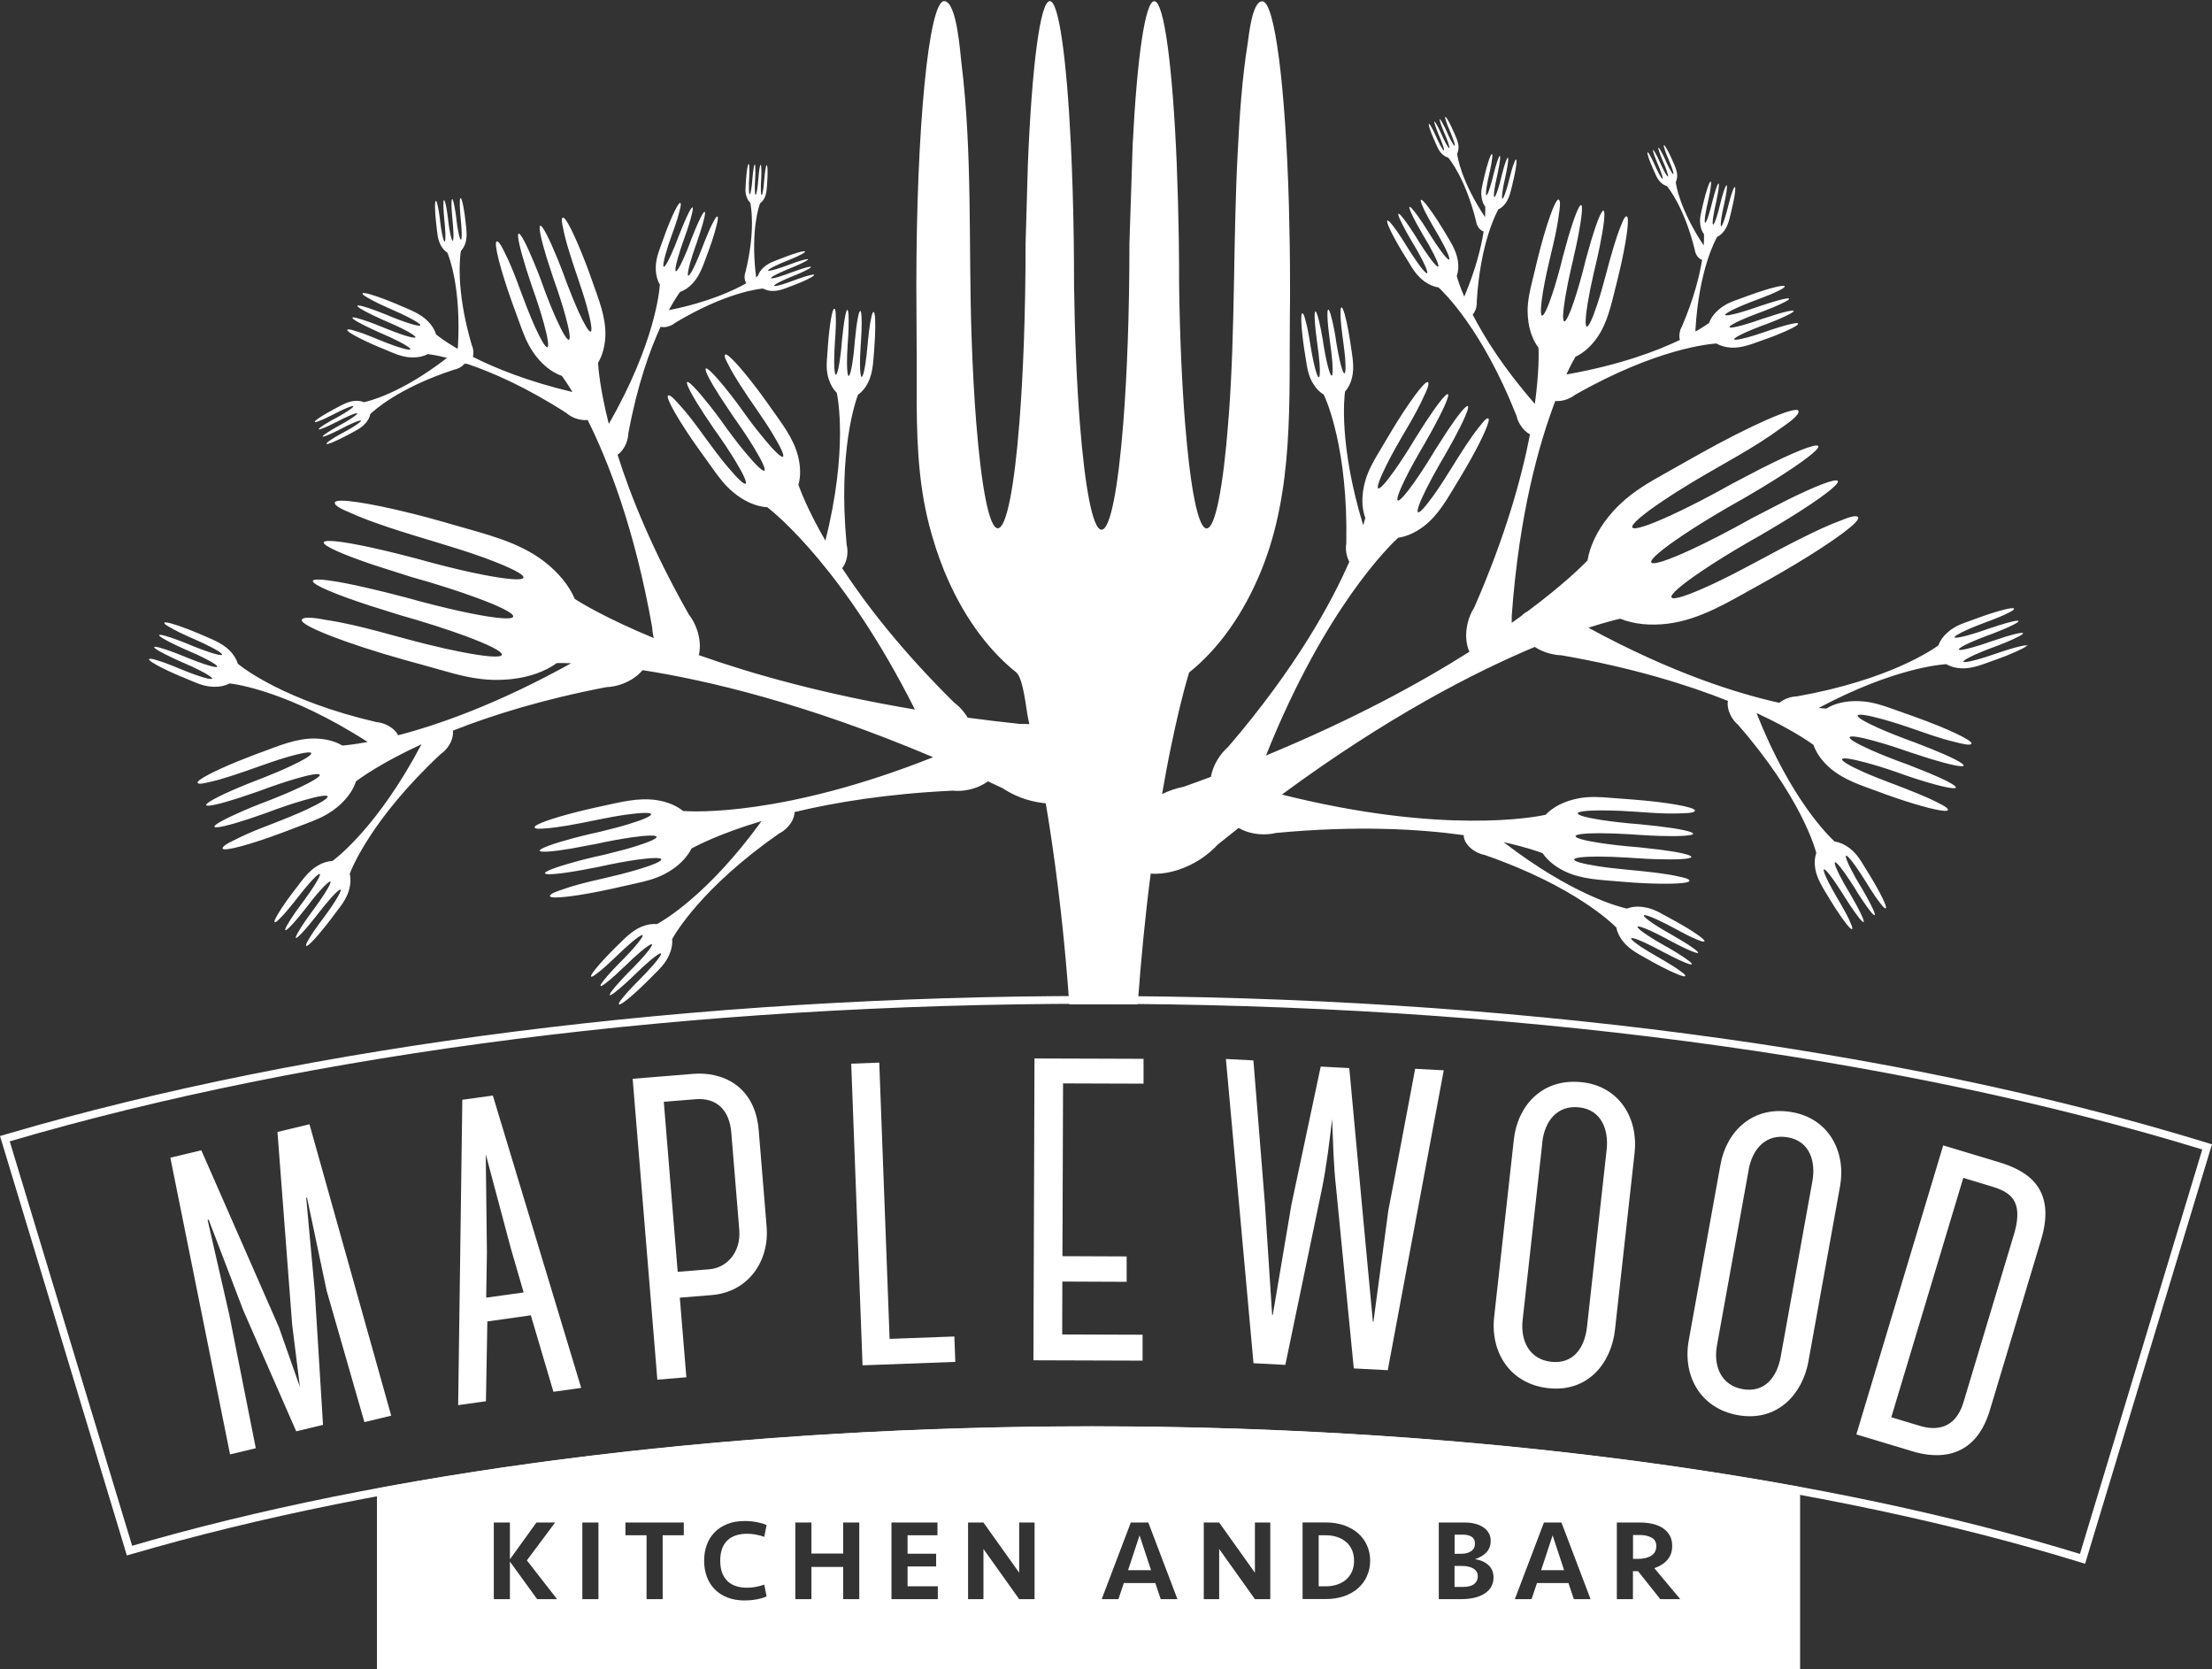
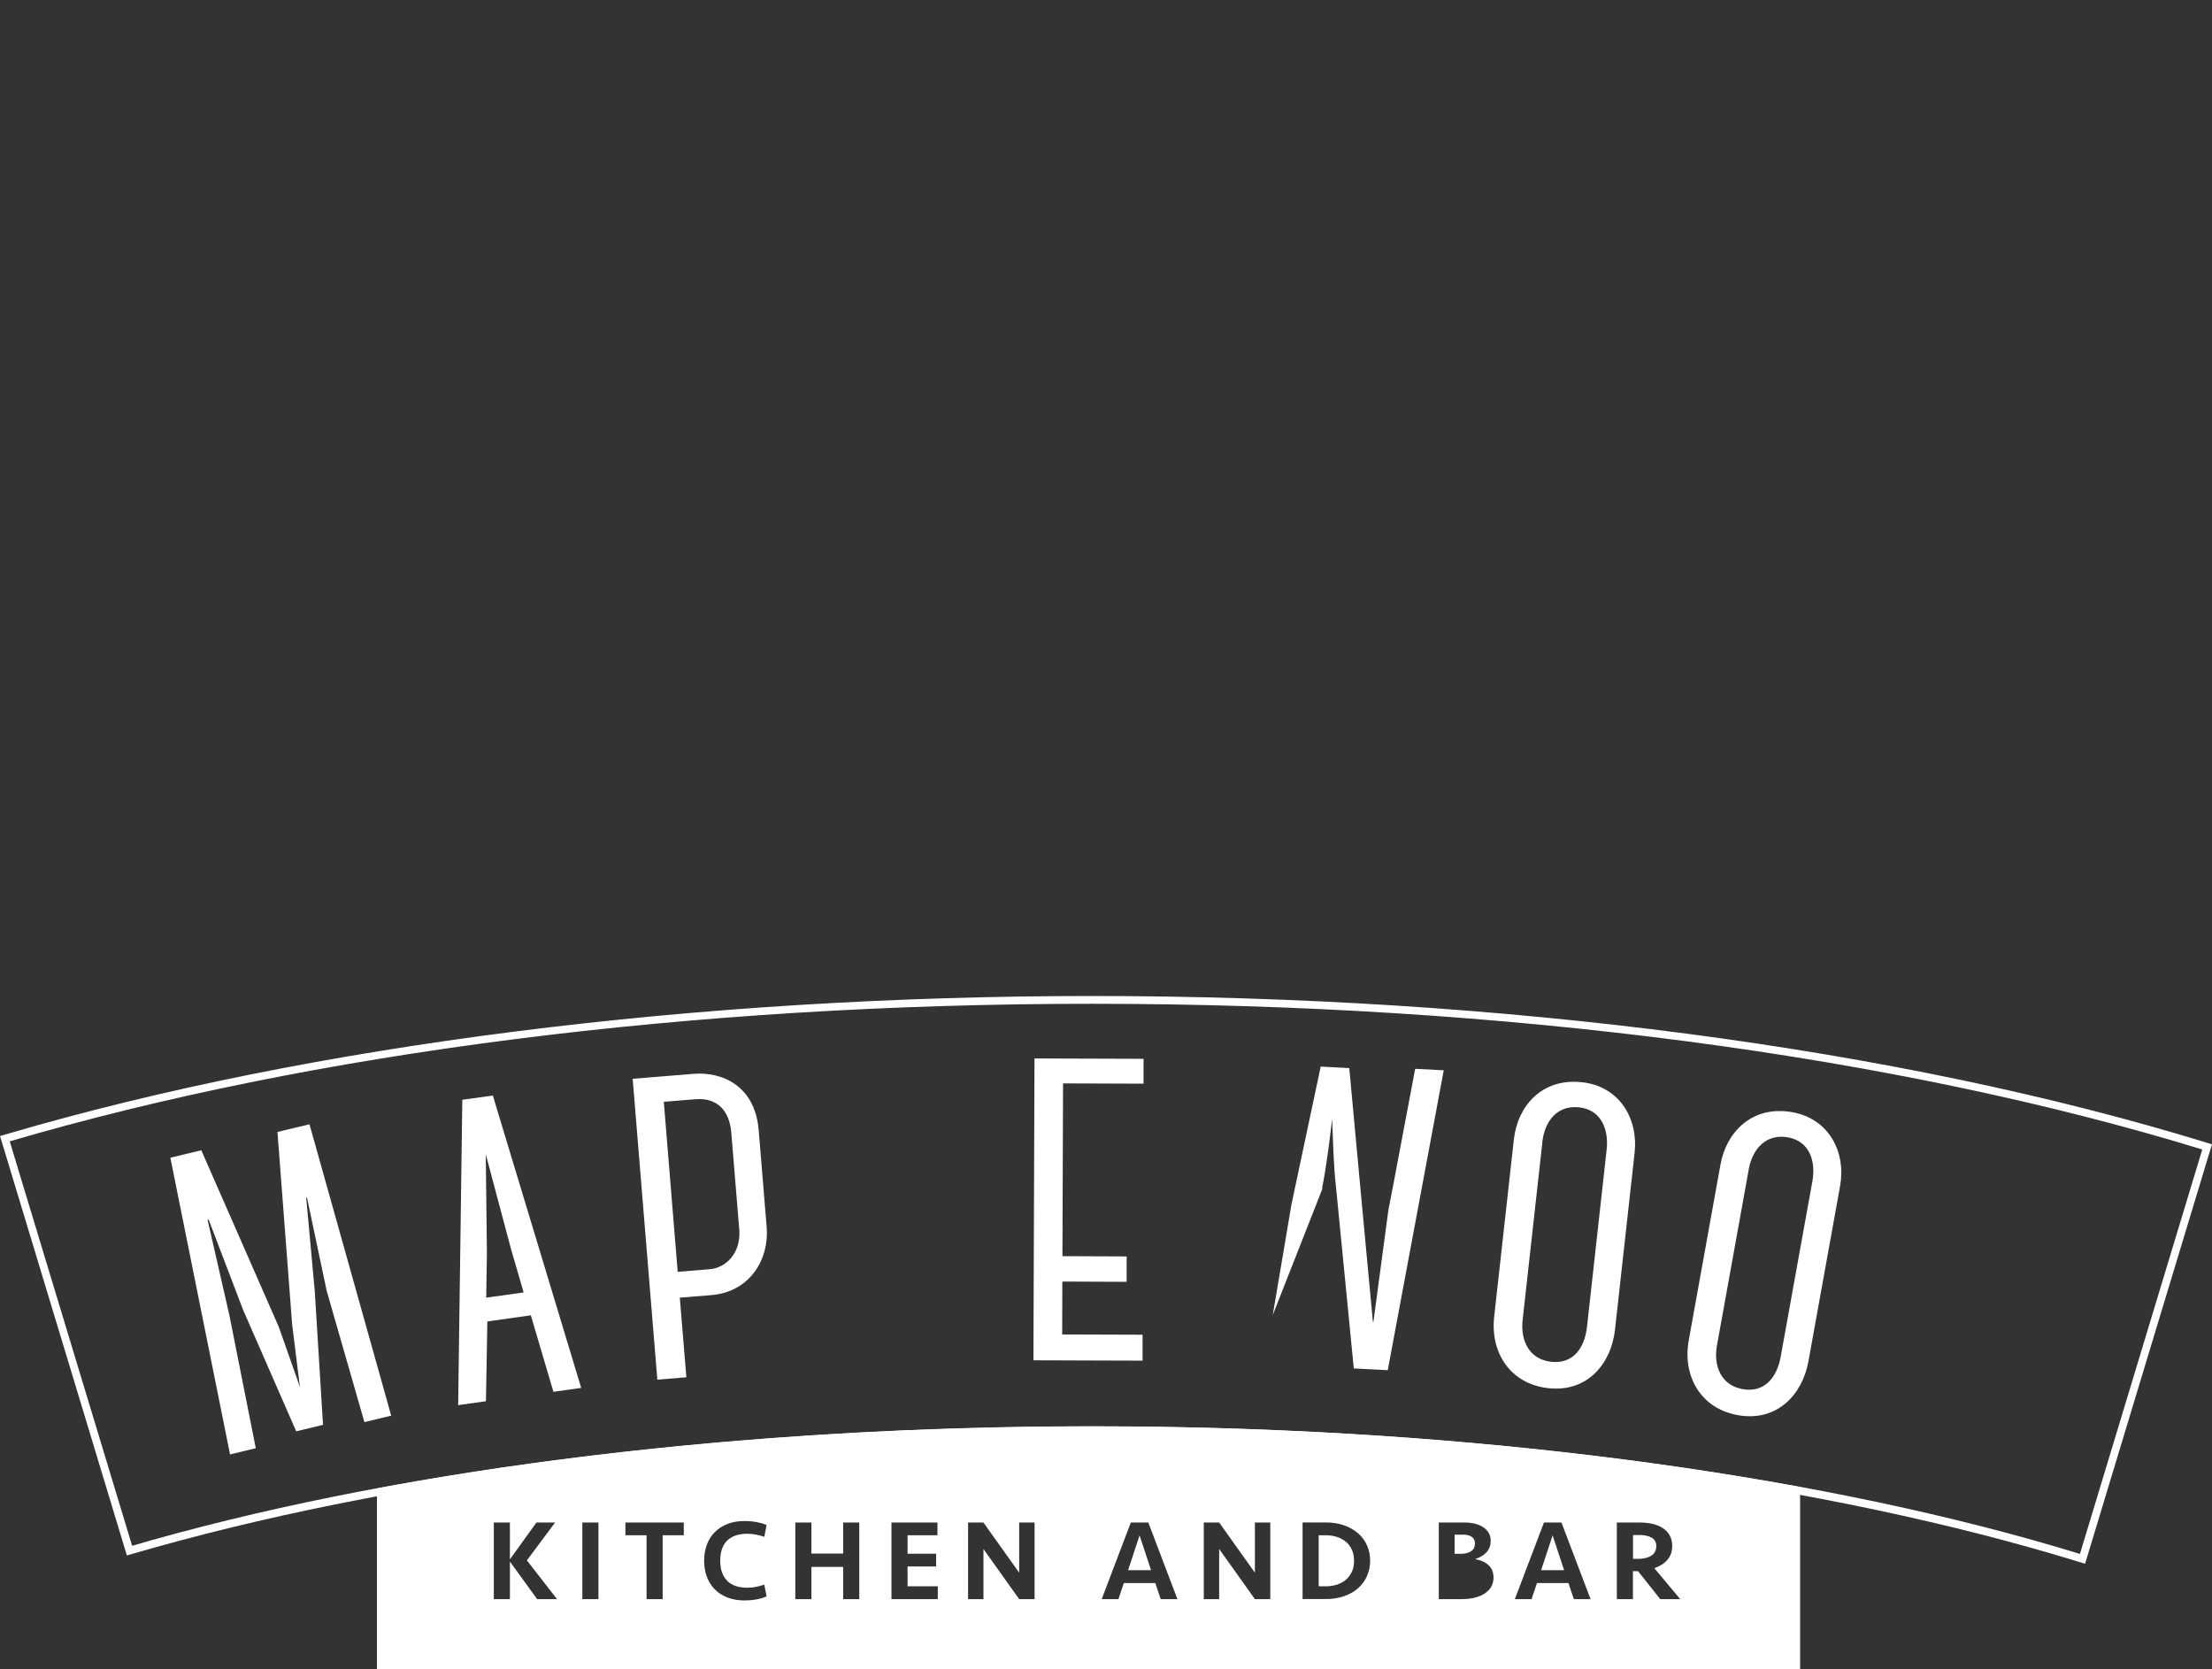
<svg xmlns="http://www.w3.org/2000/svg" id="Layer_1" data-name="Layer 1" viewBox="0 0 250.09 188.67">
  <rect x="0" y="0" width="250.09" height="188.67" fill="#333333" stroke="none" />
  <defs>
    <style>
      .cls-1 {
        fill: #fff;
        stroke-width: 0px;
      }
    </style>
  </defs>
  <g>
-     <path class="cls-1" d="M165.32,177.02h-.87v2.37h.96c.57,0,.99-.11,1.26-.33.27-.22.41-.5.41-.86,0-.39-.16-.68-.49-.88s-.75-.3-1.27-.3Z" />
    <path class="cls-1" d="M166.33,175.35c.28-.2.43-.48.43-.85s-.12-.6-.36-.77c-.24-.16-.57-.25-.98-.25h-.96v2.16h.78c.45,0,.81-.1,1.1-.3Z" />
    <path class="cls-1" d="M152.2,174.32c-.28-.25-.62-.44-1.01-.57-.39-.13-.81-.2-1.27-.2h-.83v5.77h.83c.46,0,.88-.07,1.27-.2.39-.13.73-.32,1.01-.57.28-.25.5-.55.66-.91.16-.36.23-.76.23-1.21s-.08-.86-.23-1.21c-.16-.36-.37-.66-.66-.91Z" />
    <polygon class="cls-1" points="174.24 177.5 176.84 177.5 175.54 173.56 174.24 177.5" />
    <polygon class="cls-1" points="127.54 177.5 130.14 177.5 128.84 173.56 127.54 177.5" />
    <path class="cls-1" d="M123.51,161.24c-28.55,0-56.41,2.46-80.89,7.02v20.41h160.9v-20.57c-24.27-4.46-51.8-6.86-80.01-6.86ZM60.73,180.77l-3.08-4.25v4.25h-1.82v-8.66h1.82v4.16l3-4.16h2.11l-3.19,4.28,3.41,4.38h-2.25ZM67.66,180.77h-1.82v-8.66h1.82v8.66ZM77.31,173.55h-2.39v7.22h-1.82v-7.22h-2.39v-1.44h6.6v1.44ZM82.22,178.71c.52.51,1.28.77,2.27.77.33,0,.66-.03,1-.1.34-.07.65-.15.92-.25l.26,1.33c-.16.08-.33.14-.53.2-.2.06-.4.1-.61.14-.21.04-.43.07-.66.09-.23.02-.45.03-.66.03-.75,0-1.4-.11-1.98-.34-.57-.22-1.05-.54-1.44-.94-.39-.4-.68-.87-.88-1.42-.2-.55-.3-1.14-.3-1.79s.1-1.25.3-1.79c.2-.55.49-1.02.88-1.42.39-.4.87-.71,1.44-.94.57-.23,1.23-.34,1.98-.34.22,0,.44.01.66.03.23.02.44.05.66.09.21.04.42.09.61.14.19.06.37.12.53.2l-.26,1.33c-.28-.1-.58-.19-.92-.25-.34-.07-.67-.1-1-.1-.99,0-1.74.26-2.27.77-.52.51-.79,1.27-.79,2.27s.26,1.76.79,2.27ZM97.15,180.77h-1.82v-3.64h-3.59v3.64h-1.82v-8.66h1.82v3.51h3.59v-3.51h1.82v8.66ZM106.03,180.77h-5.24v-8.66h5.2v1.44h-3.38v2.09h3.23v1.44h-3.23v2.24h3.42v1.44ZM116.97,180.77h-1.74l-4.04-5.67v5.67h-1.74v-8.66h1.74l4.04,5.67v-5.67h1.74v8.66ZM131.23,180.77l-.61-1.82h-3.56l-.61,1.82h-1.89l3.29-8.66h1.98l3.29,8.66h-1.89ZM143.62,180.77h-1.74l-4.04-5.67v5.67h-1.74v-8.66h1.74l4.04,5.67v-5.67h1.74v8.66ZM154.55,178.17c-.24.53-.58.99-1.01,1.37-.44.39-.97.69-1.59.9-.62.22-1.31.32-2.07.32h-2.61v-8.66h2.61c.76,0,1.45.11,2.07.32.62.22,1.15.52,1.59.9.44.39.78.84,1.01,1.37.24.53.36,1.11.36,1.73s-.12,1.2-.36,1.73ZM168.61,179.36c-.17.3-.42.55-.73.76-.31.21-.69.37-1.13.48-.44.11-.93.17-1.47.17h-2.61v-8.66h2.96c.44,0,.84.05,1.2.15.36.1.67.24.92.42.25.18.45.39.58.64.14.25.21.53.21.83,0,.55-.16.99-.48,1.33-.32.34-.75.59-1.29.77.62.1,1.13.32,1.51.67.39.35.58.83.58,1.42,0,.38-.09.72-.26,1.02ZM177.94,180.77l-.61-1.82h-3.56l-.61,1.82h-1.89l3.29-8.66h1.98l3.29,8.66h-1.89ZM187.71,180.77l-2.51-3.16h-.58v3.16h-1.82v-8.66h2.59c.54,0,1.03.05,1.48.16.45.11.84.27,1.16.49.32.22.58.5.76.83.18.33.27.71.27,1.16,0,.62-.17,1.13-.52,1.55-.35.42-.84.74-1.5.97l2.93,3.5h-2.26Z" />
    <path class="cls-1" d="M186.73,173.82c-.35-.2-.8-.3-1.35-.3h-.75v2.7h.55c.62,0,1.13-.12,1.51-.36.38-.24.57-.6.57-1.08,0-.44-.17-.76-.52-.96Z" />
  </g>
-   <path class="cls-1" d="M229.29,72.84c.06.17-1.02.72-2.56,1.33-.34.13-.7.27-1.07.4-.13.05-.26.1-.4.14-1.13.4-2.28.89-3.5.84-.66-.03-1.24-.19-1.7-.47-.63.03-6.03.46-14.44,4.95.43.04.72.06.86.07.81-.5,1.85-.79,3.01-.84.38-.02.77,0,1.18.03,1.18.11,2.29.48,3.4.88.79.29,1.57.55,2.36.84,3.7,1.32,6.6,2.69,6.47,3.05-.11.3-1.39-.07-1.57-.11-2.24-.5-4.37-1.37-6.55-2.07-.76-.24-1.46-.45-2.08-.62-1.56-.42-2.6-.59-2.67-.38-.07.21.83.74,2.31,1.4,1.12.5,2.57,1.08,4.16,1.65l1.86.73c2.24.9,3.74,1.66,3.65,1.89-.08.21-1.5-.09-3.56-.71-.71-.22-1.5-.47-2.33-.75,0,0,0,0-.01,0,0,0-.02,0-.02,0-.32-.11-.65-.22-.98-.34-1.22-.42-2.35-.76-3.28-1.02-1.58-.43-2.63-.6-2.71-.39-.07.21.85.74,2.34,1.41,1.11.5,2.55,1.07,4.13,1.64.01,0,.02,0,.03.01l2.32.92c1.98.82,3.27,1.49,3.19,1.71-.08.23-1.72-.12-4.02-.84-.58-.18-1.2-.38-1.85-.61h0s-.03-.01-.05-.02c-.32-.11-.65-.23-.99-.35-1.22-.42-2.34-.76-3.28-1.01-1.56-.42-2.6-.59-2.67-.38-.07.21.83.74,2.31,1.4.05.02.1.04.15.07,2.01.89,4.1,1.58,6.13,2.43.85.35,1.7.72,2.51,1.16.13.07.94.45.86.69-.11.3-2.22-.17-5.01-1.08-.61-.2-1.26-.42-1.93-.66-.24-.08-.47-.17-.7-.26-2-.74-4.13-1.37-5.76-2.81-.87-.78-1.49-1.66-1.8-2.56-.44-.32-2.52-1.79-6.44-3.6,0,0,0,0,0,0,3.93,9.94,8.34,14.08,8.84,14.53.53.07,1.09.31,1.62.7.17.13.34.27.5.43.48.46.83,1.02,1.17,1.59.24.4.49.8.74,1.2,1.15,1.89,1.94,3.51,1.75,3.62-.15.09-.58-.52-.65-.6-.8-1.01-1.43-2.15-2.13-3.22-.25-.37-.48-.71-.69-1.01-.53-.74-.93-1.18-1.03-1.11-.1.06.1.62.51,1.43.31.62.74,1.38,1.24,2.2l.56.97c.66,1.19,1.05,2.05.93,2.12-.11.07-.63-.57-1.3-1.57-.23-.35-.49-.73-.75-1.15,0,0,0,0,0,0,0,0,0,0,0-.01-.1-.16-.2-.33-.31-.5-.39-.61-.76-1.16-1.08-1.61-.54-.75-.94-1.19-1.05-1.13-.11.06.11.63.52,1.45.31.61.74,1.37,1.23,2.18,0,0,0,.01.01.02l.69,1.22c.57,1.06.9,1.81.79,1.88-.12.07-.71-.66-1.46-1.79-.19-.28-.39-.59-.6-.92h0s-.01-.02-.02-.03c-.1-.16-.21-.33-.31-.5-.39-.61-.76-1.16-1.07-1.6-.53-.74-.93-1.18-1.03-1.11-.1.06.1.62.51,1.43.02.03.03.05.04.08.56,1.1,1.23,2.14,1.82,3.23.25.46.49.92.68,1.4.03.08.25.53.13.61-.15.09-.91-.86-1.81-2.25-.2-.3-.4-.63-.61-.97-.07-.12-.15-.24-.22-.36-.61-1.03-1.32-2.06-1.52-3.27-.11-.65-.06-1.26.12-1.76-.17-.65-1.83-6.46-8.87-14.51-.25-.21-.49-.49-.68-.81-.39-.65-.54-1.34-.44-1.87-4.55-1.81-10.75-3.75-18.8-5.15-.58-.02-1.21-.13-1.85-.36-.44-.16-.83-.36-1.19-.59-6.76,2.83-16.65,7.89-28.59,16.69,18.21,4.57,28.65,2.54,29.81,2.29.65-.69,1.58-1.25,2.69-1.6.36-.12.75-.21,1.14-.28,1.16-.21,2.33-.14,3.51-.04.84.07,1.66.12,2.5.19,3.92.3,7.08.86,7.05,1.25-.02.32-1.36.3-1.54.31-2.29.11-4.58-.18-6.86-.28-.8-.03-1.53-.05-2.17-.05-1.62,0-2.66.12-2.68.33-.02.22,1,.49,2.59.74,1.21.19,2.76.37,4.45.5l1.98.21c2.4.28,4.04.62,4.02.86-.02.22-1.47.31-3.62.25-.74-.02-1.57-.06-2.45-.12,0,0,0,0,0,0,0,0-.02,0-.02,0-.34-.02-.69-.05-1.04-.07-1.29-.08-2.46-.12-3.44-.12-1.64,0-2.7.11-2.72.33-.02.22,1.01.5,2.63.75,1.21.19,2.74.37,4.41.5.01,0,.02,0,.04,0l2.48.28c2.12.27,3.54.59,3.53.82-.02.25-1.69.33-4.1.25-.61-.02-1.26-.05-1.94-.1h0s-.03,0-.05,0c-.34-.02-.69-.05-1.05-.07-1.28-.08-2.46-.12-3.43-.12-1.62,0-2.66.12-2.68.33-.02.22,1,.49,2.59.74.05,0,.11.02.16.03,2.17.33,4.37.45,6.55.73.91.12,1.83.25,2.73.47.15.04,1.03.19,1.01.44-.02.31-2.18.41-5.12.27-.64-.03-1.33-.07-2.03-.13-.25-.02-.5-.04-.75-.06-2.12-.19-4.35-.23-6.29-1.2-1.04-.52-1.88-1.21-2.41-2-.39-.15-1.86-.69-4.41-1.25,7.84,6.05,13.31,7.38,13.94,7.51.49-.2,1.1-.27,1.75-.19.21.03.43.07.65.12.64.17,1.23.47,1.81.8.41.23.82.45,1.24.68,1.94,1.07,3.42,2.09,3.32,2.28-.09.16-.77-.16-.86-.2-1.2-.48-2.3-1.16-3.45-1.74-.4-.2-.77-.38-1.1-.53-.83-.38-1.39-.56-1.45-.45-.06.11.4.48,1.15.99.58.38,1.33.83,2.16,1.29l.97.57c1.16.7,1.92,1.26,1.86,1.38-.06.11-.83-.19-1.91-.72-.38-.18-.79-.4-1.22-.63,0,0,0,0,0,0,0,0,0,0-.01,0-.17-.09-.34-.18-.51-.28-.64-.34-1.23-.64-1.73-.86-.84-.38-1.41-.57-1.47-.46s.4.49,1.17,1c.57.38,1.32.83,2.14,1.28,0,0,.01,0,.02,0l1.2.72c1.02.63,1.68,1.13,1.61,1.24-.07.12-.94-.22-2.16-.83-.31-.15-.63-.32-.97-.5,0,0,0,0,0,0,0,0-.02,0-.03-.01-.17-.09-.34-.18-.52-.28-.64-.34-1.23-.63-1.73-.86-.83-.38-1.39-.56-1.45-.45-.06.11.4.48,1.15.99.03.01.05.03.08.05,1.04.68,2.13,1.25,3.18,1.9.44.27.88.55,1.29.87.07.05.48.33.41.46-.09.16-1.21-.3-2.69-1.06-.32-.17-.66-.35-1.01-.54-.12-.07-.25-.14-.37-.21-1.04-.59-2.17-1.13-2.94-2.08-.41-.51-.68-1.06-.77-1.59-.47-.48-4.79-4.71-14.89-8.21-.32-.06-.66-.18-.99-.36-.87-.48-1.4-1.24-1.38-1.88-5.01-.7-12.08-1.11-21.22-.25-.57.14-1.21.19-1.87.14-.91-.07-1.72-.33-2.36-.71-.79.62-1.58,1.25-2.38,1.9-.68.74-1.55,1.44-2.56,2.01-1.71.96-3.5,1.37-5,1.26-.64,4.91-1.11,9.85-1.47,14.78h-7.73c-.51-7.07-1.28-14.12-2.4-21.12-.09-.54-.18-1.07-.27-1.61-.62-.06-1.26-.17-1.9-.35-1.12-.31-2.12-.79-2.96-1.35-.56-.27-1.12-.52-1.67-.78-.57.41-1.29.75-2.11.93-.66.15-1.3.18-1.88.12-7.37.35-13.31,1.32-17.88,2.42,0,.56-.31,1.24-.88,1.8-.27.27-.56.47-.86.62-8.77,6.12-11.78,11.36-12.1,11.95.06.53-.05,1.13-.31,1.73-.08.2-.19.39-.3.59-.34.57-.8,1.04-1.27,1.51-.34.33-.66.66-1,1-1.57,1.56-2.97,2.69-3.12,2.54-.13-.13.37-.69.44-.77.8-1.01,1.76-1.88,2.64-2.82.31-.33.58-.63.82-.9.59-.69.93-1.18.84-1.26-.09-.09-.58.24-1.27.83-.53.45-1.17,1.04-1.85,1.71l-.82.77c-1,.91-1.75,1.49-1.85,1.39-.09-.09.41-.74,1.23-1.63.28-.31.6-.64.95-1,0,0,0,0,0,0,0,0,0,0,0,0,.13-.14.27-.27.41-.41.51-.52.96-1,1.32-1.42.6-.7.94-1.19.86-1.28-.09-.09-.58.25-1.29.84-.52.44-1.16,1.03-1.84,1.7h-.01s-1.03.97-1.03.97c-.9.8-1.55,1.29-1.64,1.2-.1-.1.48-.84,1.4-1.83.23-.25.49-.52.76-.79,0,0,0,0,0,0,0,0,.01-.01.02-.02.14-.14.27-.28.42-.42.51-.52.96-1,1.31-1.42.59-.69.93-1.18.84-1.26-.09-.09-.58.24-1.27.83-.02.02-.05.04-.07.06-.94.8-1.8,1.69-2.72,2.52-.39.34-.78.69-1.2.99-.07.05-.46.37-.56.27-.12-.13.63-1.08,1.77-2.28.25-.26.52-.54.8-.82.1-.1.2-.2.3-.3.86-.83,1.7-1.76,2.83-2.23.61-.25,1.21-.35,1.74-.29.58-.31,5.73-3.21,11.83-11.65-4.8,1.43-7.4,2.82-7.92,3.1-.42.85-1.15,1.66-2.1,2.32-.31.22-.65.42-1.01.6-1.05.54-2.19.81-3.34,1.06-.82.18-1.63.37-2.45.55-3.84.85-7.02,1.24-7.1.86-.07-.31,1.21-.68,1.39-.75,2.16-.77,4.43-1.17,6.65-1.74.77-.2,1.48-.4,2.09-.58,1.55-.47,2.51-.89,2.46-1.1s-1.1-.18-2.7.04c-1.22.17-2.75.45-4.4.82l-1.96.37c-2.37.43-4.05.58-4.1.35-.05-.22,1.32-.72,3.39-1.29.72-.2,1.52-.4,2.37-.6,0,0,0,0,.01,0,0,0,.02,0,.02,0,.33-.08.67-.16,1.01-.23,1.25-.3,2.39-.6,3.32-.89,1.57-.48,2.55-.9,2.5-1.11-.05-.21-1.11-.18-2.74.05-1.21.17-2.73.45-4.37.81-.01,0-.02,0-.04,0l-2.45.46c-2.11.36-3.56.47-3.61.25-.05-.24,1.52-.81,3.85-1.43.59-.16,1.22-.31,1.89-.47h0s.03,0,.05-.01c.33-.08.67-.16,1.02-.23,1.25-.3,2.39-.6,3.32-.89,1.55-.47,2.51-.89,2.46-1.1s-1.1-.18-2.7.04c-.05.01-.11.02-.16.02-2.18.31-4.31.84-6.48,1.21-.91.15-1.82.29-2.74.35-.15,0-1.04.12-1.09-.13-.07-.31,1.97-1.03,4.82-1.75.63-.16,1.29-.32,1.98-.47.24-.05.49-.11.73-.16,2.08-.44,4.23-1.04,6.37-.68,1.15.19,2.15.61,2.89,1.21,1.16.09,11.43.61,28.27-6.08-14.32-6.07-25.52-8.7-32.85-9.84-.52.62-1.29,1.18-2.25,1.54-.63.24-1.26.36-1.84.38-7.25,1.39-12.99,3.19-17.36,4.92.08.55-.13,1.27-.61,1.91-.23.3-.49.55-.76.73-7.81,7.29-10.05,12.91-10.29,13.54.13.52.11,1.13-.06,1.76-.06.21-.13.42-.22.63-.26.61-.64,1.15-1.05,1.67-.29.37-.56.75-.85,1.13-1.34,1.76-2.56,3.09-2.73,2.96-.14-.11.27-.73.32-.82.65-1.12,1.48-2.11,2.22-3.16.26-.37.49-.71.68-1.01.49-.77.75-1.29.66-1.37-.1-.07-.54.32-1.14,1-.46.52-1.01,1.19-1.59,1.95l-.7.87c-.86,1.05-1.52,1.72-1.63,1.64-.1-.08.3-.79.98-1.79.24-.34.5-.72.8-1.12,0,0,0,0,0,0,0,0,0,0,0-.01.11-.15.23-.31.35-.47.43-.58.81-1.13,1.1-1.59.5-.78.77-1.31.67-1.39-.1-.07-.54.33-1.16,1.02-.46.51-1.01,1.19-1.58,1.94,0,0,0,.01-.01.02l-.88,1.09c-.77.92-1.35,1.5-1.46,1.42-.11-.08.36-.9,1.13-2.01.19-.28.41-.58.64-.89,0,0,0,0,0,0,0,0,.01-.02.02-.02.11-.15.23-.31.35-.47.43-.58.8-1.13,1.1-1.59.49-.77.75-1.29.66-1.37-.1-.07-.54.32-1.14,1-.02.02-.04.05-.06.07-.82.93-1.54,1.93-2.34,2.88-.33.4-.67.79-1.05,1.15-.06.06-.4.43-.52.34-.14-.11.47-1.16,1.43-2.51.21-.3.44-.6.68-.92.08-.11.17-.22.26-.33.73-.95,1.43-1.99,2.48-2.61.56-.34,1.15-.52,1.68-.53.53-.39,5.22-3.99,10.07-13.2-4.55,2.1-6.93,3.83-7.4,4.19-.29.9-.9,1.8-1.75,2.59-.28.26-.59.51-.92.74-.97.68-2.05,1.11-3.16,1.52-.79.29-1.56.6-2.34.89-3.68,1.39-6.77,2.22-6.91,1.86-.11-.3,1.1-.85,1.27-.93,2.03-1.07,4.22-1.78,6.33-2.66.74-.3,1.41-.6,1.99-.87,1.46-.69,2.36-1.23,2.28-1.44-.08-.2-1.11-.02-2.67.43-1.18.34-2.66.83-4.24,1.43l-1.88.65c-2.29.76-3.92,1.15-4.01.92-.08-.21,1.2-.9,3.17-1.76.68-.3,1.44-.61,2.26-.93h.01s.01-.01.02-.01c.32-.12.64-.25.97-.37,1.2-.47,2.28-.93,3.16-1.35,1.48-.69,2.4-1.25,2.32-1.45-.08-.21-1.13-.02-2.7.44-1.17.34-2.64.83-4.21,1.42-.01,0-.02,0-.03.01l-2.36.8c-2.04.65-3.46.97-3.54.76-.09-.23,1.39-1.02,3.61-1.96.56-.24,1.16-.48,1.8-.73,0,0,0,0,0,0,.02,0,.03-.01.05-.02.32-.12.65-.25.98-.38,1.2-.47,2.28-.93,3.16-1.35,1.46-.69,2.36-1.23,2.28-1.44-.08-.2-1.11-.02-2.67.43-.05.02-.1.03-.16.05-2.11.62-4.15,1.45-6.25,2.11-.88.28-1.76.55-2.67.73-.15.03-1.01.27-1.1.03-.11-.3,1.8-1.3,4.53-2.42.6-.24,1.23-.49,1.89-.74.23-.09.47-.17.7-.26,2-.73,4.04-1.63,6.21-1.58,1.17.03,2.21.3,3.03.79.31-.02,1.3-.11,2.87-.4-8.97-5.76-14.96-6.55-15.62-6.62-.47.26-1.06.39-1.72.38-.21,0-.44-.02-.66-.05-.66-.1-1.27-.34-1.88-.6-.43-.19-.87-.36-1.3-.54-2.04-.86-3.62-1.72-3.54-1.92.07-.17.78.08.88.11,1.24.35,2.41.91,3.61,1.37.42.16.81.3,1.15.41.86.29,1.44.41,1.49.3.05-.11-.44-.44-1.25-.86-.61-.32-1.41-.69-2.29-1.06l-1.02-.47c-1.23-.58-2.05-1.05-1.99-1.18.05-.12.84.1,1.98.51.39.14.82.31,1.28.5,0,0,0,0,0,0,0,0,0,0,.01,0,.18.07.36.15.54.22.67.27,1.29.5,1.81.68.87.29,1.46.42,1.51.31.05-.11-.45-.45-1.27-.87-.61-.32-1.4-.68-2.27-1.05,0,0-.01,0-.02,0l-1.27-.59c-1.08-.52-1.79-.94-1.74-1.06.05-.13.96.12,2.23.6.32.12.66.25,1.02.4,0,0,0,0,0,0,0,0,.02,0,.03.01.18.07.36.15.54.23.67.27,1.29.5,1.81.67.86.29,1.44.41,1.49.3.05-.11-.44-.44-1.25-.86-.03-.01-.05-.03-.08-.04-1.1-.57-2.25-1.02-3.37-1.56-.47-.23-.93-.46-1.37-.73-.07-.05-.52-.28-.46-.42.07-.16,1.24.17,2.78.77.34.13.69.28,1.06.43.13.05.26.11.39.17,1.1.48,2.28.9,3.14,1.76.46.46.79.98.93,1.5.52.43,5.26,4.18,15.67,6.6.33.03.68.11,1.03.26.68.29,1.19.75,1.43,1.23,4.51-1.17,11.22-3.51,19.56-8.14-.81-.03-1.36-.03-1.62-.02-1.33.96-3.1,1.59-5.1,1.81-.66.07-1.34.1-2.04.09-2.05-.04-4.01-.55-5.97-1.12-1.4-.4-2.78-.77-4.18-1.16-6.55-1.84-11.72-3.86-11.54-4.5.15-.54,2.41-.05,2.73,0,3.92.59,7.71,1.85,11.56,2.79,1.34.33,2.58.61,3.67.82,2.75.54,4.56.7,4.66.34.1-.36-1.53-1.17-4.15-2.14-1.99-.73-4.56-1.56-7.39-2.36l-3.29-1.03c-3.97-1.29-6.65-2.42-6.54-2.83.11-.38,2.61-.03,6.23.81,1.25.29,2.64.63,4.11,1.02,0,0,.01,0,.02,0,.01,0,.03,0,.04.01.57.15,1.15.31,1.74.48,2.16.57,4.14,1.04,5.79,1.37,2.78.55,4.62.72,4.72.35.1-.37-1.55-1.19-4.21-2.16-1.98-.73-4.53-1.55-7.33-2.33-.02,0-.04-.01-.06-.02l-4.11-1.31c-3.51-1.18-5.82-2.19-5.71-2.58.12-.41,2.99,0,7.04.97,1.02.24,2.12.52,3.27.82,0,0,0,0,0,0,.03,0,.06.02.08.02.57.15,1.16.31,1.75.48,2.15.57,4.14,1.04,5.78,1.36,2.75.54,4.56.7,4.66.34.1-.36-1.53-1.17-4.15-2.14-.09-.03-.18-.07-.26-.1-3.58-1.3-7.27-2.24-10.88-3.46-1.51-.51-3.02-1.04-4.47-1.71-.24-.11-1.69-.66-1.56-1.09.15-.53,3.85.04,8.79,1.27,1.08.27,2.23.57,3.4.91.42.12.83.24,1.25.36,3.53,1.03,7.3,1.87,10.27,4.17,1.59,1.24,2.78,2.7,3.42,4.21.69.44,3.62,2.22,8.92,4.41-.09-.4-.16-.79-.17-1.17-1.99-11.29-5.04-18.96-7.3-23.48-.45.05-.99-.02-1.52-.24-.35-.15-.65-.34-.9-.56-4.64-2.98-8.47-4.62-11.19-5.54-.01,0-.02,0-.03,0-.09,0-.17,0-.26-.04-.15.18-.36.35-.6.48-.21.11-.42.18-.63.22-6.39,2.1-9.15,4.72-9.45,5.02-.06.33-.23.67-.5.99-.09.1-.18.2-.29.3-.31.28-.67.48-1.04.68-.26.14-.52.28-.78.42-1.23.65-2.28,1.09-2.34.97-.05-.1.35-.35.4-.39.66-.47,1.4-.82,2.1-1.22.24-.14.47-.27.66-.4.48-.31.77-.54.74-.61-.04-.07-.39.04-.92.27-.4.17-.89.41-1.42.7l-.63.31c-.77.37-1.32.58-1.36.51-.04-.07.38-.37,1.03-.76.23-.13.48-.28.75-.43,0,0,0,0,0,0,0,0,0,0,0,0,.11-.06.21-.12.32-.18.4-.22.76-.43,1.05-.62.49-.31.78-.55.75-.62-.04-.07-.4.04-.93.28-.4.17-.89.41-1.41.69,0,0,0,0-.01,0l-.79.39c-.69.32-1.17.5-1.21.43-.04-.08.44-.42,1.18-.85.18-.11.39-.22.6-.34,0,0,0,0,0,0,0,0,.01,0,.02,0,.11-.06.21-.12.33-.18.4-.22.76-.43,1.05-.62.48-.31.77-.54.74-.61-.04-.07-.39.04-.92.27-.02,0-.04.02-.05.02-.71.31-1.39.7-2.1,1.03-.29.14-.59.27-.9.38-.05.02-.34.14-.39.06-.05-.1.57-.54,1.48-1.05.2-.11.41-.23.63-.35.08-.04.16-.08.23-.12.67-.35,1.34-.76,2.11-.84.41-.04.79,0,1.1.14.41-.08,4.11-.91,9.4-5.01-1.21-.31-1.97-.4-2.18-.43-.47.26-1.06.39-1.72.38-.21,0-.44-.02-.66-.05-.66-.1-1.27-.34-1.88-.6-.43-.19-.87-.36-1.3-.54-2.04-.86-3.62-1.72-3.54-1.92.07-.17.78.08.88.11,1.24.35,2.41.91,3.61,1.37.42.16.81.3,1.15.41.86.29,1.44.41,1.49.3.05-.11-.44-.44-1.25-.86-.61-.32-1.41-.69-2.29-1.06l-1.02-.47c-1.23-.58-2.05-1.05-1.99-1.18.05-.12.84.1,1.98.51.39.14.82.31,1.28.5h0s0,0,.01,0c.18.07.36.15.54.22.67.27,1.29.5,1.81.68.87.29,1.46.42,1.51.31s-.45-.45-1.27-.87c-.61-.32-1.4-.68-2.27-1.05,0,0-.01,0-.02,0l-1.27-.59c-1.08-.52-1.79-.94-1.74-1.06.05-.13.96.12,2.23.6.32.12.66.25,1.02.4,0,0,0,0,0,0,0,0,.02,0,.03.01.18.07.36.15.54.23.67.27,1.29.5,1.81.67.86.29,1.44.41,1.49.3.05-.11-.44-.44-1.25-.86-.03-.01-.05-.03-.08-.04-1.1-.57-2.25-1.02-3.37-1.56-.47-.23-.93-.46-1.37-.73-.07-.05-.52-.28-.46-.42.07-.16,1.24.17,2.78.77.34.13.69.28,1.06.43.13.05.26.11.39.17,1.1.48,2.28.9,3.14,1.76.46.46.79.98.93,1.5.19.16.98.79,2.45,1.64,0-.08.01-.17.03-.25.39-6.71-1.03-10.24-1.2-10.63-.28-.18-.54-.46-.74-.83-.06-.12-.12-.25-.17-.38-.15-.39-.2-.8-.25-1.22-.03-.3-.07-.59-.1-.88-.16-1.38-.17-2.52-.04-2.53.11-.01.2.45.21.52.19.79.25,1.6.36,2.4.04.28.08.53.13.76.11.56.22.92.3.91.08,0,.1-.38.08-.95-.01-.43-.06-.98-.12-1.58l-.06-.7c-.06-.85-.06-1.45.03-1.46.08,0,.21.49.33,1.24.04.26.08.55.12.86h0s0,0,0,0c.02.12.03.24.04.37.06.45.12.86.19,1.2.11.57.22.93.3.92.08,0,.1-.39.08-.96-.02-.43-.06-.98-.12-1.57h0s-.07-.89-.07-.89c-.05-.76-.03-1.27.05-1.28.09,0,.23.57.36,1.41.03.21.07.44.1.68h0s0,.01,0,.02c.02.12.03.24.04.37.06.45.12.86.19,1.2.11.56.22.92.3.91.08,0,.1-.38.08-.95,0-.02,0-.04,0-.06-.03-.78-.14-1.55-.18-2.33-.02-.33-.04-.65-.02-.98,0-.05,0-.37.09-.38.11-.01.29.73.44,1.76.03.23.06.47.09.71,0,.09.02.18.03.26.08.75.21,1.53,0,2.27-.11.4-.3.73-.53.97-.07.41-.67,4.17,1.22,10.63.09.19.15.41.18.64.03.25,0,.5-.04.71,2.51,1.27,6.2,2.77,11.25,3.97-.61-1.01-1.04-1.61-1.19-1.82-.9-.31-1.79-.93-2.56-1.79-.25-.28-.5-.59-.72-.93-.67-.98-1.08-2.07-1.48-3.18-.28-.79-.57-1.57-.86-2.36-1.33-3.7-2.12-6.81-1.76-6.94.3-.11.83,1.11.92,1.28,1.04,2.04,1.72,4.25,2.57,6.37.29.74.58,1.41.84,2,.67,1.47,1.2,2.38,1.4,2.3.21-.07.04-1.11-.39-2.67-.32-1.18-.8-2.67-1.37-4.26l-.62-1.89c-.72-2.3-1.09-3.94-.87-4.02.21-.08.89,1.22,1.71,3.2.29.69.59,1.45.9,2.27,0,0,0,0,0,.01,0,0,0,.01,0,.02.12.32.24.64.36.98.45,1.21.9,2.3,1.3,3.18.67,1.49,1.21,2.41,1.42,2.34.21-.07.04-1.13-.4-2.71-.32-1.18-.79-2.65-1.36-4.23,0-.01,0-.02-.01-.03l-.77-2.37c-.62-2.05-.92-3.47-.7-3.55.23-.08,1,1.41,1.91,3.64.23.56.47,1.17.71,1.81,0,0,0,0,0,0,0,.02.01.03.02.05.12.32.24.65.36.98.45,1.2.9,2.29,1.3,3.18.67,1.47,1.2,2.38,1.4,2.31s.04-1.11-.39-2.67c-.02-.05-.03-.11-.04-.16-.59-2.12-1.39-4.17-2.02-6.28-.27-.88-.52-1.77-.69-2.68-.03-.15-.25-1.01-.01-1.1.3-.11,1.27,1.82,2.35,4.56.24.6.48,1.24.72,1.9.08.23.17.47.25.71.7,2.01,1.57,4.06,1.49,6.23-.05,1.16-.34,2.21-.83,3.02.03.53.21,2.94,1.22,6.91,5.23-9.14,5.73-15.09,5.77-15.76-.28-.46-.44-1.04-.46-1.7,0-.21,0-.44.02-.66.07-.66.28-1.28.51-1.91.17-.44.32-.88.48-1.33.76-2.08,1.55-3.7,1.75-3.63.17.06-.04.78-.07.88-.29,1.26-.79,2.45-1.2,3.67-.14.43-.26.82-.36,1.17-.25.88-.34,1.46-.23,1.5.12.04.42-.46.8-1.29.29-.63.62-1.44.95-2.33l.42-1.04c.52-1.25.95-2.09,1.08-2.05.12.04-.06.85-.42,2-.12.4-.27.84-.44,1.3,0,0,0,0,0,0,0,0,0,0,0,.01-.06.18-.13.36-.2.55-.24.68-.44,1.32-.59,1.84-.25.89-.35,1.48-.23,1.52.12.04.42-.47.81-1.31.29-.62.62-1.43.94-2.31v-.02s.53-1.3.53-1.3c.47-1.11.86-1.83.98-1.78.13.05-.08.97-.49,2.26-.1.32-.22.67-.35,1.04,0,0,0,0,0,0,0,0,0,.02,0,.03-.06.18-.13.37-.2.55-.24.68-.44,1.31-.59,1.84-.25.88-.34,1.46-.23,1.5s.42-.46.8-1.29c.01-.03.03-.06.04-.08.51-1.13.91-2.3,1.4-3.44.2-.48.41-.95.67-1.4.04-.08.26-.53.39-.48.17.06-.11,1.25-.63,2.82-.12.34-.24.71-.38,1.08-.05.13-.1.26-.15.4-.42,1.12-.79,2.32-1.61,3.22-.44.49-.94.83-1.45,1-.13.18-.62.86-1.27,2.06.04,0,.08-.01.12-.02,4.34-.88,7.14-2.17,8.64-3.02-.14-.2-.22-.48-.2-.81.01-.17.05-.34.11-.48,1.16-4.78.6-7.51.53-7.81-.18-.17-.33-.41-.42-.69-.03-.09-.06-.19-.08-.3-.06-.3-.04-.6-.02-.91.02-.22.03-.43.04-.65.07-1.02.2-1.84.3-1.83.08,0,.08.35.08.4.03.59-.03,1.19-.05,1.78,0,.21,0,.4,0,.56,0,.42.04.69.09.69.06,0,.12-.26.19-.67.05-.31.09-.72.12-1.15l.05-.51c.07-.62.15-1.05.21-1.04.06,0,.08.38.07.94,0,.19-.01.41-.02.63h0s0,0,0,0c0,.09-.01.18-.02.27-.02.33-.02.64-.02.89,0,.42.04.7.09.7.06,0,.13-.26.19-.68.05-.31.09-.71.12-1.15h0s.06-.65.06-.65c.06-.55.14-.92.2-.92.06,0,.09.44.08,1.06,0,.16-.01.33-.02.5h0s0,.01,0,.01c0,.09-.01.18-.02.28-.02.33-.02.64-.02.89,0,.42.04.69.09.69.06,0,.12-.26.19-.67,0-.01,0-.03,0-.04.08-.56.1-1.13.17-1.7.03-.24.06-.47.11-.71,0-.04.05-.27.11-.26.08,0,.11.56.08,1.33,0,.17-.02.34-.03.53,0,.06,0,.13-.01.19-.04.55-.05,1.13-.29,1.63-.13.27-.31.49-.51.63-.11.29-1.03,2.92-.51,7.82.04.15.05.31.04.49,0,.02,0,.03-.01.05.13-.09.21-.15.25-.18.1-.32.31-.64.61-.92.1-.09.21-.18.32-.26.34-.24.72-.4,1.11-.55.28-.11.55-.22.83-.32,1.3-.51,2.39-.81,2.44-.69.04.11-.39.3-.44.34-.71.39-1.49.65-2.23.97-.26.11-.5.22-.7.32-.52.25-.83.45-.8.52s.39,0,.94-.16c.42-.13.94-.31,1.5-.52l.66-.24c.81-.28,1.38-.42,1.41-.34.03.07-.42.32-1.12.63-.24.11-.51.22-.8.34,0,0,0,0,0,0,0,0,0,0,0,0-.11.05-.23.09-.34.14-.42.17-.8.34-1.11.49-.52.25-.84.45-.81.52s.4,0,.95-.17c.41-.13.93-.3,1.48-.52,0,0,0,0,.01,0l.83-.29c.72-.24,1.22-.36,1.25-.28.03.08-.49.37-1.27.71-.2.09-.41.18-.63.27h0s-.01,0-.02,0c-.11.05-.23.09-.34.14-.42.17-.8.34-1.11.49-.52.25-.83.45-.8.52.03.07.39,0,.94-.16.02,0,.04-.01.06-.02.74-.23,1.46-.53,2.2-.77.31-.1.62-.2.94-.27.05-.01.36-.1.39-.01.04.1-.63.47-1.59.87-.21.09-.43.18-.67.27-.08.03-.16.06-.25.09-.7.27-1.42.59-2.19.58-.41,0-.78-.1-1.08-.27-.42.03-4.21.42-9.96,3.89-.16.13-.35.25-.58.33-.37.15-.75.18-1.05.11-1.2,2.61-2.63,6.56-3.64,12.03-.01.33-.08.68-.21,1.04-.23.62-.6,1.1-1.01,1.39,1.48,4.69,3.95,10.81,8.05,18.04.36.46.67,1.02.9,1.65.38,1.06.44,2.12.24,2.96,6.08,2.15,14.18,4.43,24.43,6.15-7.96-15.83-15.78-22.17-16.69-22.87-.95-.05-1.97-.41-2.95-1.03-.32-.2-.64-.44-.95-.7-.91-.76-1.61-1.7-2.29-2.66-.48-.69-.98-1.35-1.46-2.03-2.29-3.2-3.89-5.98-3.57-6.2.26-.19,1.1.85,1.23.98,1.55,1.68,2.81,3.62,4.2,5.44.48.63.94,1.2,1.36,1.7,1.04,1.24,1.8,1.96,1.98,1.84s-.26-1.08-1.1-2.47c-.63-1.05-1.49-2.35-2.48-3.73l-1.11-1.65c-1.32-2.02-2.12-3.5-1.92-3.64.18-.13,1.18.93,2.51,2.61.46.58.96,1.24,1.48,1.95,0,0,0,0,0,.01,0,0,0,.01.01.02.2.27.4.56.61.84.76,1.04,1.49,1.97,2.12,2.71,1.05,1.26,1.82,1.99,2,1.87.18-.13-.27-1.09-1.12-2.5-.63-1.05-1.48-2.33-2.46-3.7,0-.01-.01-.02-.02-.03l-1.38-2.08c-1.16-1.8-1.83-3.09-1.64-3.23.2-.14,1.34,1.08,2.82,2.98.37.48.77,1,1.17,1.55h0s.02.03.03.05c.2.28.41.56.61.85.76,1.04,1.49,1.96,2.11,2.7,1.04,1.24,1.8,1.96,1.98,1.84.18-.13-.26-1.08-1.1-2.47-.03-.04-.06-.09-.08-.14-1.14-1.88-2.47-3.64-3.65-5.49-.5-.78-.98-1.56-1.39-2.39-.07-.14-.52-.91-.31-1.06.26-.18,1.72,1.41,3.5,3.75.39.51.8,1.06,1.21,1.64.15.2.29.41.43.61,1.22,1.74,2.62,3.48,3.12,5.59.27,1.13.28,2.22.02,3.13.17.5,1,2.78,3.05,6.32,2.55-10.22,1.42-16.08,1.28-16.73-.39-.36-.7-.89-.9-1.51-.07-.2-.12-.42-.16-.64-.12-.66-.08-1.31-.02-1.97.04-.47.07-.94.1-1.41.17-2.21.48-3.98.7-3.96.18.01.17.76.17.87.06,1.29-.1,2.58-.15,3.86-.02.45-.03.86-.03,1.22,0,.91.07,1.5.19,1.51.12,0,.28-.56.42-1.46.11-.68.21-1.55.28-2.5l.12-1.11c.16-1.35.35-2.27.48-2.26.13,0,.17.83.14,2.04-.01.42-.03.88-.07,1.37h0s0,.02,0,.02c-.01.19-.03.39-.04.58-.05.72-.07,1.39-.07,1.93,0,.92.07,1.52.19,1.53.12,0,.28-.57.42-1.48.11-.68.21-1.54.28-2.48,0,0,0-.02,0-.02l.15-1.39c.15-1.19.33-1.99.46-1.98.14.01.19.95.14,2.31-.01.34-.03.71-.06,1.09h0s0,.02,0,.03c-.01.19-.03.39-.04.59-.05.72-.07,1.38-.07,1.93,0,.91.07,1.5.19,1.51.12,0,.28-.56.42-1.46,0-.03,0-.06.01-.09.19-1.22.25-2.46.41-3.69.07-.51.14-1.03.26-1.53.02-.08.1-.58.25-.57.18.01.23,1.23.15,2.88-.02.36-.04.75-.07,1.14-.01.14-.02.28-.03.42-.1,1.19-.13,2.45-.68,3.54-.29.59-.68,1.06-1.13,1.36-.24.62-2.3,6.31-1.29,16.96.08.32.11.68.08,1.05-.05.66-.28,1.23-.59,1.61,2.7,4.12,6.73,9.33,12.65,15.18.47.35.92.8,1.31,1.35.09.12.16.25.23.37,1.92.26,3.9.49,5.94.71.34-.01.69,0,1.04.02-.04-.19-.08-.39-.13-.58-.23-.98-.53-4.61-1.37-5.28-3.35-2.68-6.18-6.67-8.16-11.54-.65-1.6-1.2-3.29-1.66-5.05-1.34-5.17-1.44-10.46-1.42-15.79.02-3.79-.04-7.54-.04-11.32,0-17.77,1.41-32.17,3.14-32.17,1.45,0,1.83,6.01,1.94,6.84,1.28,10.27.81,20.69,1.16,31.01.12,3.59.3,6.9.53,9.79.58,7.28,1.46,11.95,2.44,11.95s1.87-4.66,2.44-11.95c.44-5.53.7-12.56.7-20.22l.26-9c.44-10.89,1.38-18.42,2.48-18.42,1.02,0,1.91,6.53,2.38,16.21.16,3.35.28,7.07.33,11.04v.06s0,.07,0,.11c.02,1.53.03,3.1.03,4.7.08,5.82.31,11.14.65,15.52.58,7.38,1.46,12.11,2.46,12.11s1.88-4.73,2.46-12.11c.43-5.5.69-12.47.69-20.05,0-.06,0-.11,0-.17l.37-11.25c.49-9.66,1.4-16.16,2.44-16.16,1.12,0,2.09,7.51,2.54,18.38.11,2.74.19,5.68.24,8.78v.04c0,.08,0,.15,0,.23.02,1.55.03,3.13.03,4.73.08,5.82.32,11.12.67,15.49.58,7.28,1.46,11.95,2.44,11.95s1.87-4.66,2.44-11.95c0-.24.04-.49.06-.73.74-9.91.49-19.85,1.01-29.77.21-4.15.48-8.33,1.14-12.44.11-.68.47-4.7,1.64-4.7,1.42,0,2.63,9.69,3.01,22.98.08,2.91.13,6,.13,9.19,0,1.13,0,2.26-.02,3.38-.1,9.61.47,19.66-3.22,28.76-1.98,4.88-4.81,8.88-8.17,11.56-.82,2.73-1.45,5.52-2.03,8.3-.38,1.81-.71,3.63-1.03,5.45.82-.4,1.65-.68,2.45-.83,1.04-.37,2.06-.74,3.07-1.12.11-.62.35-1.28.73-1.91.34-.58.76-1.07,1.2-1.45,7.7-8.96,11.71-16.36,13.72-20.95-.16-.3-.28-.65-.34-1.03-.06-.37-.05-.73,0-1.06.21-10.69-2.26-16.21-2.55-16.81-.46-.27-.89-.7-1.22-1.27-.11-.18-.21-.38-.3-.59-.26-.61-.37-1.26-.47-1.92-.07-.47-.15-.93-.22-1.39-.33-2.19-.43-3.99-.22-4.02.18-.03.34.7.37.81.35,1.24.49,2.53.73,3.8.08.44.17.84.25,1.2.21.89.4,1.44.53,1.42.12-.02.14-.61.08-1.52-.05-.69-.15-1.56-.29-2.5l-.14-1.11c-.15-1.35-.18-2.29-.04-2.31.13-.02.36.77.6,1.95.08.41.17.87.25,1.36h0s0,.01,0,.02c.03.19.06.38.09.58.12.72.25,1.37.37,1.9.21.9.41,1.46.53,1.45s.14-.62.07-1.54c-.05-.69-.15-1.55-.29-2.48,0,0,0-.01,0-.02l-.17-1.39c-.12-1.2-.13-2.02,0-2.04.14-.02.4.89.66,2.21.07.33.13.7.19,1.08h0s0,.02,0,.03c.03.19.06.38.09.58.12.71.25,1.36.37,1.89.21.89.4,1.44.53,1.42.12-.02.14-.61.08-1.52,0-.03,0-.06,0-.09-.1-1.23-.31-2.45-.44-3.68-.05-.52-.1-1.03-.09-1.55,0-.09-.03-.59.11-.61.18-.03.51,1.14.8,2.77.07.36.13.74.19,1.13.02.14.04.28.06.42.17,1.18.43,2.41.14,3.6-.15.64-.42,1.18-.79,1.58-.09.63-.72,6.01,2.05,15.12.13-.41.2-.69.24-.83-.33-.89-.42-1.97-.24-3.12.06-.38.14-.76.26-1.15.33-1.13.91-2.15,1.52-3.16.43-.72.85-1.44,1.28-2.16,2.02-3.38,3.92-5.95,4.25-5.76.28.17-.33,1.35-.41,1.52-.92,2.1-2.19,4.02-3.3,6.02-.39.7-.73,1.35-1.01,1.92-.72,1.45-1.08,2.44-.89,2.55.19.11.88-.67,1.82-1.99.71-1,1.56-2.31,2.43-3.76l1.07-1.68c1.32-2.02,2.35-3.34,2.56-3.22.19.12-.38,1.46-1.39,3.35-.35.66-.75,1.38-1.19,2.14,0,0,0,0,0,.01,0,0,0,.01-.01.02-.17.29-.35.59-.53.9-.65,1.12-1.21,2.15-1.64,3.02-.73,1.47-1.1,2.47-.91,2.58.19.11.89-.69,1.84-2.02.71-1,1.55-2.29,2.41-3.73,0-.01.01-.02.02-.03l1.35-2.1c1.19-1.78,2.1-2.91,2.3-2.79.21.13-.46,1.66-1.6,3.78-.29.53-.61,1.1-.95,1.7h0s-.02.03-.03.05c-.17.3-.35.6-.53.9-.64,1.11-1.2,2.15-1.63,3.02-.72,1.45-1.08,2.44-.89,2.55.19.11.88-.67,1.82-1.99.03-.05.06-.09.09-.13,1.27-1.8,2.35-3.72,3.57-5.54.51-.76,1.04-1.53,1.63-2.23.1-.12.62-.84.84-.71.27.16-.6,2.14-2.04,4.71-.31.56-.66,1.15-1.02,1.76-.13.21-.26.43-.39.64-1.11,1.81-2.14,3.79-3.88,5.1-.93.7-1.92,1.14-2.86,1.27-.86.78-8.25,7.86-14.95,24.62,9.77-4.04,17.35-8.15,23-11.73-.39-.85-.5-2.03-.19-3.26.16-.65.41-1.24.73-1.73,3.53-8.05,5.36-14.67,6.31-19.58-.41-.22-.81-.6-1.12-1.11-.2-.32-.33-.66-.4-.98-3.93-9.94-8.34-14.08-8.83-14.53-.53-.07-1.09-.31-1.62-.7-.17-.13-.34-.27-.5-.43-.48-.46-.83-1.02-1.17-1.59-.24-.4-.49-.8-.74-1.2-1.15-1.89-1.93-3.51-1.75-3.62.15-.09.58.52.65.6.8,1.01,1.43,2.15,2.13,3.22.25.37.48.71.69,1.01.53.74.93,1.18,1.03,1.11.1-.06-.1-.62-.51-1.43-.31-.62-.74-1.38-1.24-2.2l-.56-.97c-.66-1.19-1.05-2.05-.93-2.12.11-.07.63.57,1.3,1.57.23.35.49.73.75,1.15,0,0,0,0,0,0,0,0,0,0,0,.01.1.16.2.33.31.5.39.61.75,1.16,1.08,1.61.54.75.94,1.19,1.05,1.13s-.11-.63-.52-1.45c-.31-.61-.73-1.37-1.23-2.18,0,0,0-.01-.01-.02l-.69-1.22c-.57-1.06-.9-1.81-.79-1.88.12-.07.71.66,1.46,1.79.19.28.39.59.59.92h0s.01.02.02.03c.1.16.21.33.31.5.39.61.75,1.16,1.07,1.6.53.74.93,1.18,1.03,1.11.11-.06-.1-.62-.51-1.43-.02-.03-.03-.05-.04-.08-.56-1.1-1.23-2.14-1.82-3.23-.25-.46-.49-.92-.68-1.4-.03-.08-.25-.53-.13-.61.15-.09.91.86,1.81,2.25.2.3.4.63.61.97.07.12.15.24.22.36.61,1.03,1.32,2.06,1.52,3.27.11.65.06,1.26-.12,1.76.06.22.29,1.05.85,2.34,1.31-3.13,1.92-5.63,2.19-7.38-.27-.06-.56-.32-.73-.7-.07-.16-.11-.32-.13-.47-1.19-4.78-2.95-6.94-3.15-7.17-.24-.06-.48-.21-.7-.42-.07-.07-.14-.14-.2-.23-.19-.24-.32-.52-.44-.8-.09-.2-.18-.4-.26-.59-.41-.93-.67-1.72-.58-1.76.08-.03.24.27.26.31.3.51.52,1.07.78,1.6.09.19.18.36.25.5.2.37.35.59.4.57.05-.02,0-.29-.15-.68-.1-.3-.25-.68-.43-1.08l-.19-.48c-.23-.58-.35-1-.3-1.02.05-.02.25.3.5.8.09.17.18.36.27.57h0s0,0,0,0c.04.08.07.16.11.25.14.3.27.58.39.8.2.37.36.6.41.58.05-.02-.01-.29-.15-.69-.1-.3-.25-.67-.43-1.07,0,0,0,0,0,0l-.24-.6c-.2-.52-.3-.88-.25-.9.06-.03.28.35.56.91.07.14.14.29.22.46h0s0,0,0,.01c.04.08.07.16.11.25.14.3.27.58.39.8.2.37.35.59.4.57.05-.02,0-.29-.15-.68,0-.01,0-.03-.01-.04-.19-.54-.43-1.05-.64-1.59-.08-.22-.17-.45-.23-.68-.01-.04-.08-.26-.02-.28.07-.03.36.45.69,1.14.07.15.15.31.22.48.03.06.05.12.08.18.22.51.48,1.02.5,1.58,0,.3-.05.58-.16.8.04.31.44,3.06,3.16,7.16.04-.66.03-1.07.02-1.19-.21-.26-.35-.62-.41-1.03-.02-.13-.03-.27-.04-.42,0-.42.08-.82.18-1.23.07-.29.13-.58.2-.86.32-1.35.69-2.43.82-2.4.11.03.03.49.02.56-.09.81-.31,1.59-.47,2.38-.06.28-.1.53-.14.76-.09.57-.1.94-.03.95.08.02.23-.32.4-.87.13-.41.28-.94.42-1.53l.18-.68c.23-.82.44-1.38.52-1.36.08.02.03.53-.11,1.28-.05.26-.11.54-.17.85,0,0,0,0,0,0,0,0,0,0,0,0-.03.12-.05.24-.08.36-.1.45-.18.85-.23,1.19-.09.57-.11.95-.03.97.08.02.23-.33.41-.88.13-.41.28-.94.41-1.52,0,0,0,0,0-.01l.23-.85c.21-.73.4-1.21.48-1.19.09.02.02.61-.14,1.45-.04.21-.09.44-.14.67h0s0,.01,0,.02c-.03.12-.05.24-.08.36-.1.44-.18.85-.23,1.19-.09.57-.1.94-.03.95s.23-.32.4-.87c0-.02.01-.04.02-.05.24-.74.4-1.5.61-2.25.09-.31.19-.63.31-.93.02-.05.12-.35.21-.33.11.03.03.79-.19,1.81-.05.22-.1.46-.16.7-.02.09-.04.17-.06.26-.18.73-.32,1.51-.76,2.13-.24.34-.53.59-.83.73-.21.36-2.04,3.7-2.45,10.41.02.21,0,.43-.05.66-.08.34-.23.62-.41.83,1.31,2.54,3.48,6.03,7.03,10.09.5-3.66.44-5.86.41-6.36-.58-.75-.97-1.76-1.14-2.91-.05-.38-.08-.77-.09-1.17-.01-1.18.25-2.32.53-3.47.21-.81.39-1.62.59-2.44.94-3.82,2.01-6.84,2.38-6.75.31.08.08,1.39.05,1.57-.27,2.27-.92,4.49-1.4,6.72-.17.78-.3,1.5-.41,2.13-.26,1.6-.32,2.64-.11,2.7.21.05.65-.9,1.16-2.44.39-1.16.82-2.66,1.22-4.31l.53-1.92c.67-2.32,1.28-3.88,1.51-3.83.22.05.06,1.5-.35,3.61-.14.73-.32,1.53-.52,2.39h0s0,.03,0,.04c-.08.33-.16.67-.24,1.01-.29,1.26-.52,2.41-.68,3.37-.27,1.62-.33,2.68-.12,2.73s.66-.92,1.17-2.47c.38-1.16.81-2.64,1.21-4.27,0-.01,0-.02,0-.04l.68-2.4c.62-2.05,1.16-3.4,1.38-3.34.24.06.05,1.73-.43,4.08-.12.59-.26,1.23-.42,1.9,0,0,0,0,0,0,0,.02,0,.03-.01.05-.08.33-.16.67-.24,1.02-.29,1.25-.52,2.41-.68,3.36-.26,1.6-.32,2.64-.11,2.7.21.05.65-.9,1.16-2.44.01-.05.03-.1.05-.15.69-2.09,1.16-4.24,1.8-6.34.27-.88.55-1.76.91-2.61.06-.14.35-.99.6-.92.31.08.05,2.22-.57,5.1-.14.63-.29,1.3-.46,1.98-.06.24-.12.48-.18.73-.53,2.06-.94,4.25-2.22,6.01-.68.94-1.5,1.65-2.37,2.05-.14.23-.51.89-1.02,1.99.04,0,.09-.01.13-.01,5.94-1.06,10.1-2.63,12.7-3.88-.08-.27-.09-.6,0-.95.05-.23.14-.44.25-.62,1.35-3.17,1.97-5.7,2.26-7.49-.27-.06-.55-.32-.71-.7-.07-.16-.11-.32-.13-.47-1.19-4.78-2.95-6.94-3.15-7.17-.24-.06-.48-.21-.7-.42-.07-.07-.14-.14-.2-.23-.19-.24-.32-.52-.44-.8-.09-.2-.18-.39-.26-.59-.41-.93-.67-1.72-.58-1.76.08-.03.24.27.26.31.3.51.52,1.07.78,1.6.09.19.18.36.25.5.2.37.35.59.4.57s0-.29-.15-.68c-.1-.3-.25-.68-.43-1.08l-.19-.48c-.23-.58-.35-1-.3-1.02.05-.02.25.3.5.8.09.17.18.36.27.57h0s0,0,0,0c.04.08.07.16.11.25.14.3.27.58.39.8.2.37.36.6.41.58.05-.02-.01-.29-.15-.69-.1-.3-.25-.67-.43-1.07,0,0,0,0,0,0l-.24-.6c-.2-.52-.3-.88-.25-.9.06-.03.28.35.56.91.07.14.14.29.22.46h0s0,0,0,.01c.04.08.07.16.11.25.14.3.27.58.39.8.2.37.35.59.4.57.05-.02,0-.29-.15-.68,0-.01,0-.03-.01-.04-.19-.54-.43-1.05-.64-1.59-.08-.22-.17-.45-.23-.68-.01-.04-.08-.26-.02-.28.07-.03.36.45.69,1.14.07.15.15.31.22.48.03.06.05.12.08.18.22.51.48,1.02.5,1.58,0,.3-.05.58-.16.8.04.31.44,3.06,3.16,7.15.05-.71.03-1.15.03-1.28-.21-.26-.35-.62-.41-1.03-.02-.13-.03-.27-.04-.42,0-.42.08-.82.18-1.23.07-.29.13-.58.2-.86.32-1.35.69-2.43.82-2.4.11.03.03.49.02.56-.09.81-.31,1.59-.47,2.38-.06.28-.1.53-.14.76-.09.57-.1.94-.03.95.08.02.23-.32.4-.87.13-.41.28-.94.42-1.53l.18-.68c.23-.82.44-1.38.52-1.36.08.02.03.53-.11,1.28-.05.26-.11.54-.17.85,0,0,0,0,0,0h0c-.03.12-.05.24-.08.36-.1.45-.18.85-.23,1.19-.09.57-.11.95-.03.97s.23-.33.41-.88c.13-.41.28-.94.41-1.52,0,0,0,0,0-.01l.23-.85c.21-.73.4-1.21.48-1.19.09.02.02.61-.14,1.45-.04.21-.09.44-.14.67h0s0,.01,0,.02c-.03.12-.05.24-.08.36-.1.44-.18.85-.23,1.19-.09.57-.1.94-.03.95.08.02.23-.32.4-.87,0-.02.01-.04.02-.05.24-.74.4-1.5.61-2.25.09-.31.19-.63.31-.93.02-.05.12-.35.21-.33.11.03.03.79-.19,1.81-.05.22-.1.46-.16.7-.02.09-.04.17-.06.26-.18.73-.32,1.51-.76,2.13-.24.34-.53.59-.83.73-.21.36-2.04,3.7-2.45,10.41,0,.09,0,.19,0,.29.87-.5,1.39-.86,1.54-.97.17-.51.52-1.01,1.01-1.44.16-.14.33-.28.52-.41.55-.38,1.16-.61,1.79-.83.44-.16.88-.32,1.32-.48,2.08-.75,3.83-1.2,3.9-.99.06.17-.63.47-.72.52-1.15.58-2.39.97-3.58,1.45-.42.17-.8.33-1.12.48-.83.38-1.34.68-1.3.79.04.12.62.02,1.5-.22.67-.18,1.5-.45,2.4-.77l1.07-.35c1.29-.41,2.22-.62,2.26-.49.04.12-.68.5-1.8.97-.39.16-.82.33-1.28.51,0,0,0,0,0,0,0,0,0,0-.01,0-.18.07-.36.13-.55.2-.68.26-1.29.51-1.79.73-.84.38-1.36.68-1.31.8.04.12.63.02,1.52-.23.66-.18,1.49-.45,2.38-.77,0,0,.01,0,.02,0l1.33-.43c1.15-.35,1.95-.52,2-.4.05.13-.79.56-2.04,1.08-.32.13-.66.26-1.02.4h0s-.02,0-.03.01c-.18.07-.36.14-.55.2-.68.26-1.29.51-1.79.73-.83.38-1.34.68-1.3.79.04.12.62.02,1.5-.22.03-.01.06-.02.09-.02,1.19-.33,2.35-.78,3.53-1.14.5-.15,1-.3,1.5-.39.08-.02.57-.14.62,0,.06.17-1.02.72-2.56,1.33-.34.13-.7.27-1.07.4-.13.05-.26.09-.4.14-1.13.4-2.28.89-3.5.84-.66-.03-1.24-.19-1.7-.47-.67.04-6.7.51-15.99,5.8-.26.2-.57.38-.93.51-.46.17-.91.22-1.31.19-1.8,4.7-4.1,12.72-4.93,24.35.02.23,0,.48,0,.73.39-.28.77-.55,1.14-.82.17-.19.38-.34.64-.47,4.1-3.05,6.26-5.21,6.79-5.76.27-1.62,1.07-3.32,2.33-4.89.41-.52.87-1.02,1.38-1.5,1.48-1.42,3.23-2.44,5.01-3.43,1.27-.7,2.51-1.43,3.78-2.13,5.94-3.33,11.02-5.56,11.34-4.98.27.49-1.66,1.74-1.92,1.93-3.19,2.35-6.76,4.15-10.15,6.2-1.18.71-2.25,1.39-3.17,2.01-2.33,1.56-3.72,2.73-3.53,3.06s1.91-.25,4.45-1.42c1.93-.89,4.33-2.12,6.89-3.56l3.06-1.6c3.72-1.89,6.42-2.99,6.62-2.62.19.34-1.83,1.86-4.97,3.83-1.09.68-2.31,1.42-3.63,2.18,0,0-.01,0-.02.01-.01,0-.02.01-.04.02-.51.29-1.03.59-1.57.89-1.93,1.12-3.66,2.19-5.06,3.13-2.36,1.58-3.77,2.76-3.59,3.09.19.33,1.93-.26,4.51-1.45,1.92-.89,4.3-2.11,6.83-3.53.02-.01.04-.02.06-.03l3.83-1.98c3.32-1.65,5.66-2.56,5.86-2.21.21.37-2.12,2.11-5.67,4.29-.89.55-1.86,1.13-2.89,1.73h0s-.05.03-.08.05c-.51.3-1.04.6-1.58.9-1.93,1.12-3.66,2.19-5.05,3.13-2.33,1.56-3.72,2.73-3.53,3.06.19.33,1.91-.25,4.45-1.42.08-.05.17-.08.26-.12,3.45-1.61,6.73-3.56,10.14-5.24,1.43-.71,2.87-1.4,4.37-1.95.25-.09,1.66-.72,1.88-.33.27.48-2.75,2.69-7.11,5.31-.96.57-1.98,1.17-3.05,1.77-.38.21-.76.42-1.13.63-3.23,1.77-6.48,3.84-10.22,4.31-2,.25-3.87.06-5.39-.56-.44.1-1.68.4-3.6,1.02,9.51,5.17,16.96,7.47,21.59,8.49.26-.21.58-.4.95-.53.36-.13.71-.19,1.04-.2,10.52-1.87,15.46-5.37,16-5.77.17-.51.52-1.01,1.01-1.44.16-.14.33-.28.52-.41.55-.38,1.16-.61,1.79-.83.44-.16.88-.32,1.32-.48,2.08-.75,3.83-1.2,3.9-.99.06.17-.63.47-.72.52-1.15.58-2.39.97-3.58,1.45-.42.17-.8.33-1.12.48-.83.38-1.34.68-1.3.79s.62.02,1.5-.22c.67-.18,1.5-.45,2.4-.77l1.07-.35c1.29-.41,2.22-.62,2.26-.49.04.12-.68.5-1.8.97-.39.16-.82.33-1.28.51,0,0,0,0,0,0,0,0,0,0-.01,0-.18.07-.36.13-.55.2-.68.26-1.29.51-1.79.73-.84.38-1.36.68-1.31.8s.63.02,1.52-.23c.66-.18,1.49-.45,2.38-.77h.02s1.33-.44,1.33-.44c1.15-.35,1.95-.52,2-.4.05.13-.79.56-2.04,1.08-.32.13-.66.26-1.02.4h0s-.02,0-.03.01c-.18.07-.36.14-.55.2-.68.26-1.29.51-1.79.73-.83.38-1.34.68-1.3.79.04.12.63.02,1.5-.22.03-.01.06-.02.09-.02,1.19-.33,2.35-.78,3.53-1.14.5-.15,1-.3,1.5-.39.08-.02.57-.14.62,0Z" />
  <g>
    <path class="cls-1" d="M34.62,135.4l.97,10.57.93,15.1-3.03.73-5.99-13.69-3.91-10.24-.12.03,2.45,10.71,3,15.1-2.91.7-6.75-33.54,3.5-.84,8.77,19.99,2.38,6.77-.88-7.07-1.66-21.76,3.62-.87,9.24,32.94-3.03.73-4.27-14.86-2.22-10.52-.12.03Z" />
    <path class="cls-1" d="M59.99,148.63v.06s-4.89.69-4.89.69l-.16,9.02-3.14.44.47-34.52,3.45-.48,9.99,33.05-3.14.44-2.57-8.7ZM59.2,146.09l-1.43-4.92-2.85-10.69.13,11.08-.08,5.13,4.23-.59Z" />
    <path class="cls-1" d="M86.68,138.72c.3,3.65-1.91,7.32-6.23,7.68l-3.59.29.74,9-3.28.27-2.79-34.01,6.87-.56c3.16-.26,6.96,1.27,7.38,6.38l.9,10.95ZM82.68,128.03c-.21-2.56-1.67-3.97-4.04-3.77l-3.59.29,1.57,19.22,3.59-.29c1.88-.15,3.59-1.83,3.37-4.5l-.9-10.95Z" />
-     <path class="cls-1" d="M107.9,151.08l.11,2.87-10.49.39-1.28-34.1,3.17-.12,1.17,31.23,7.32-.27Z" />
    <path class="cls-1" d="M120.19,122.47l-.07,19.53,7.26.03v2.87s-7.27-.03-7.27-.03l-.02,5.98,9.09.03v2.93s-12.34-.04-12.34-.04l.12-34.12,12.33.04v2.81s-9.11-.03-9.11-.03Z" />
-     <path class="cls-1" d="M143.9,148.65l2.11-12.48,3.31-15.6,3.23.17,1.49,16.09,1.18,12.59h.06s1.69-12.62,1.69-12.62c.74-3.75,1.68-8.9,3.03-15.98l3.23.17-6.33,33.9-3.84-.2-2-20.4c-.3-2.58-.34-5.21-.45-7.79-.32,2.73-.65,5.41-1.14,7.83l-4.15,19.96-3.6-.19-3.12-34.39,3.11.16,1.3,16.2.82,12.57h.06Z" />
+     <path class="cls-1" d="M143.9,148.65l2.11-12.48,3.31-15.6,3.23.17,1.49,16.09,1.18,12.59h.06s1.69-12.62,1.69-12.62c.74-3.75,1.68-8.9,3.03-15.98l3.23.17-6.33,33.9-3.84-.2-2-20.4c-.3-2.58-.34-5.21-.45-7.79-.32,2.73-.65,5.41-1.14,7.83h.06Z" />
    <path class="cls-1" d="M168.93,148.87l2.23-20.08c.42-3.76,3.17-6.96,7.72-6.45,4.19.46,6.36,4.08,5.93,7.97l-2.22,20.02c-.42,3.76-3.06,7.09-7.55,6.59-4.31-.48-6.55-4.04-6.11-8.05ZM174.38,129.14l-2.23,20.08c-.26,2.3.73,4.44,3.22,4.72,2.49.28,3.79-1.54,4.06-3.97l2.22-20.02c.24-2.18-.55-4.48-3.09-4.77-2.49-.28-3.92,1.53-4.19,3.96Z" />
    <path class="cls-1" d="M190.93,151.52l3.59-19.88c.67-3.72,3.63-6.73,8.14-5.91,4.14.75,6.07,4.51,5.38,8.35l-3.58,19.82c-.67,3.72-3.54,6.87-7.98,6.07-4.27-.77-6.26-4.48-5.55-8.44ZM197.71,132.22l-3.59,19.88c-.41,2.28.43,4.48,2.89,4.93,2.46.44,3.89-1.28,4.32-3.68l3.58-19.82c.39-2.16-.24-4.51-2.76-4.96-2.46-.44-4.01,1.26-4.45,3.66Z" />
-     <path class="cls-1" d="M224.97,159.43c-1.93,6.43-7.2,5.1-8.78,4.62l-6.31-1.9,9.82-32.67,6.31,1.9c3.33,1,6.48,3.03,4.76,8.76l-5.8,19.29ZM227.79,139.24c.94-3.54-.5-4.48-2.61-5.12l-3.21-.97-8.14,27.06,3.22.97c1.75.53,4.01.44,4.94-2.66l5.8-19.29Z" />
  </g>
  <path class="cls-1" d="M123.51,113.47c46.61,0,90.73,5.82,125.48,16.47l-13.83,45.72c-1.72-.53-3.5-1.05-5.37-1.58-29.55-8.28-67.29-12.85-106.28-12.85s-76.73,4.56-106.28,12.85c-.78.22-1.54.44-2.29.66L1.1,129.02c34.26-10.06,77.15-15.55,122.4-15.55M123.51,112.59c-44.87,0-88.43,5.53-122.65,15.58l-.86.25.26.85,13.83,45.72.25.84.84-.24c.75-.22,1.51-.44,2.28-.65,29.47-8.26,67.13-12.81,106.04-12.81s76.57,4.55,106.04,12.81c1.78.5,3.53,1.01,5.35,1.57l.85.26.26-.85,13.83-45.72.26-.84-.84-.26c-34.75-10.65-79.4-16.51-125.74-16.51h0Z" />
</svg>